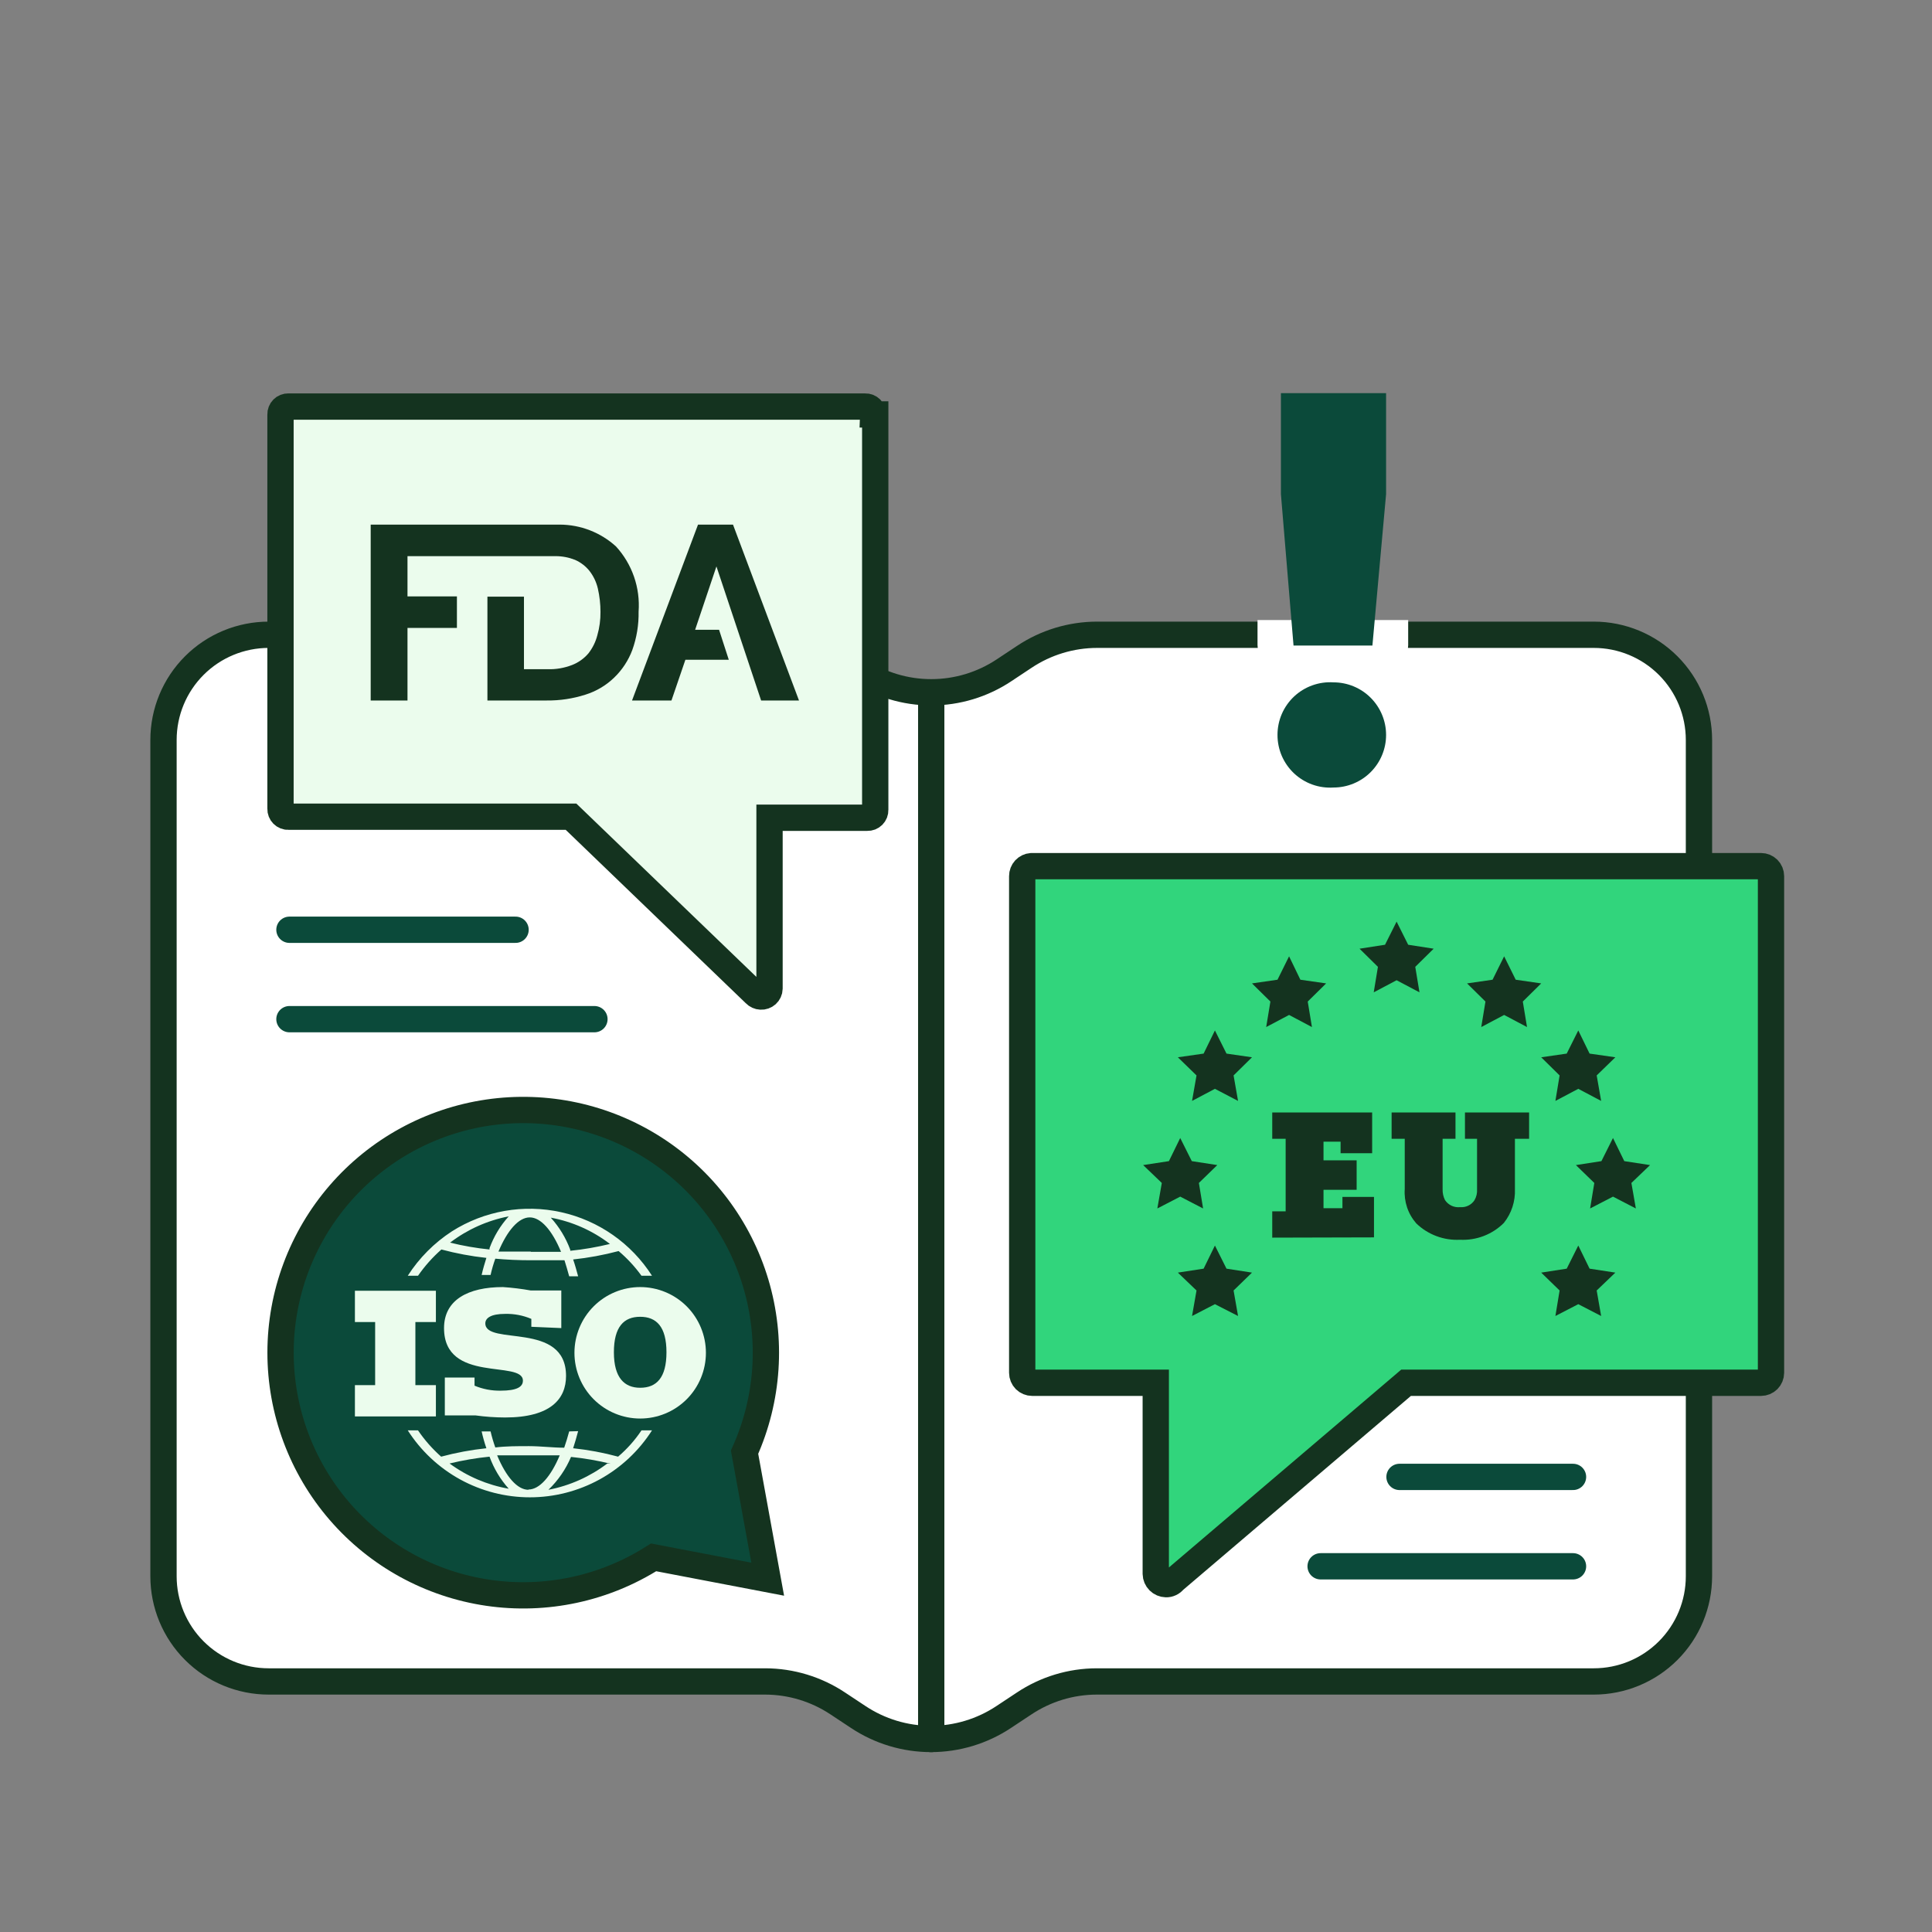
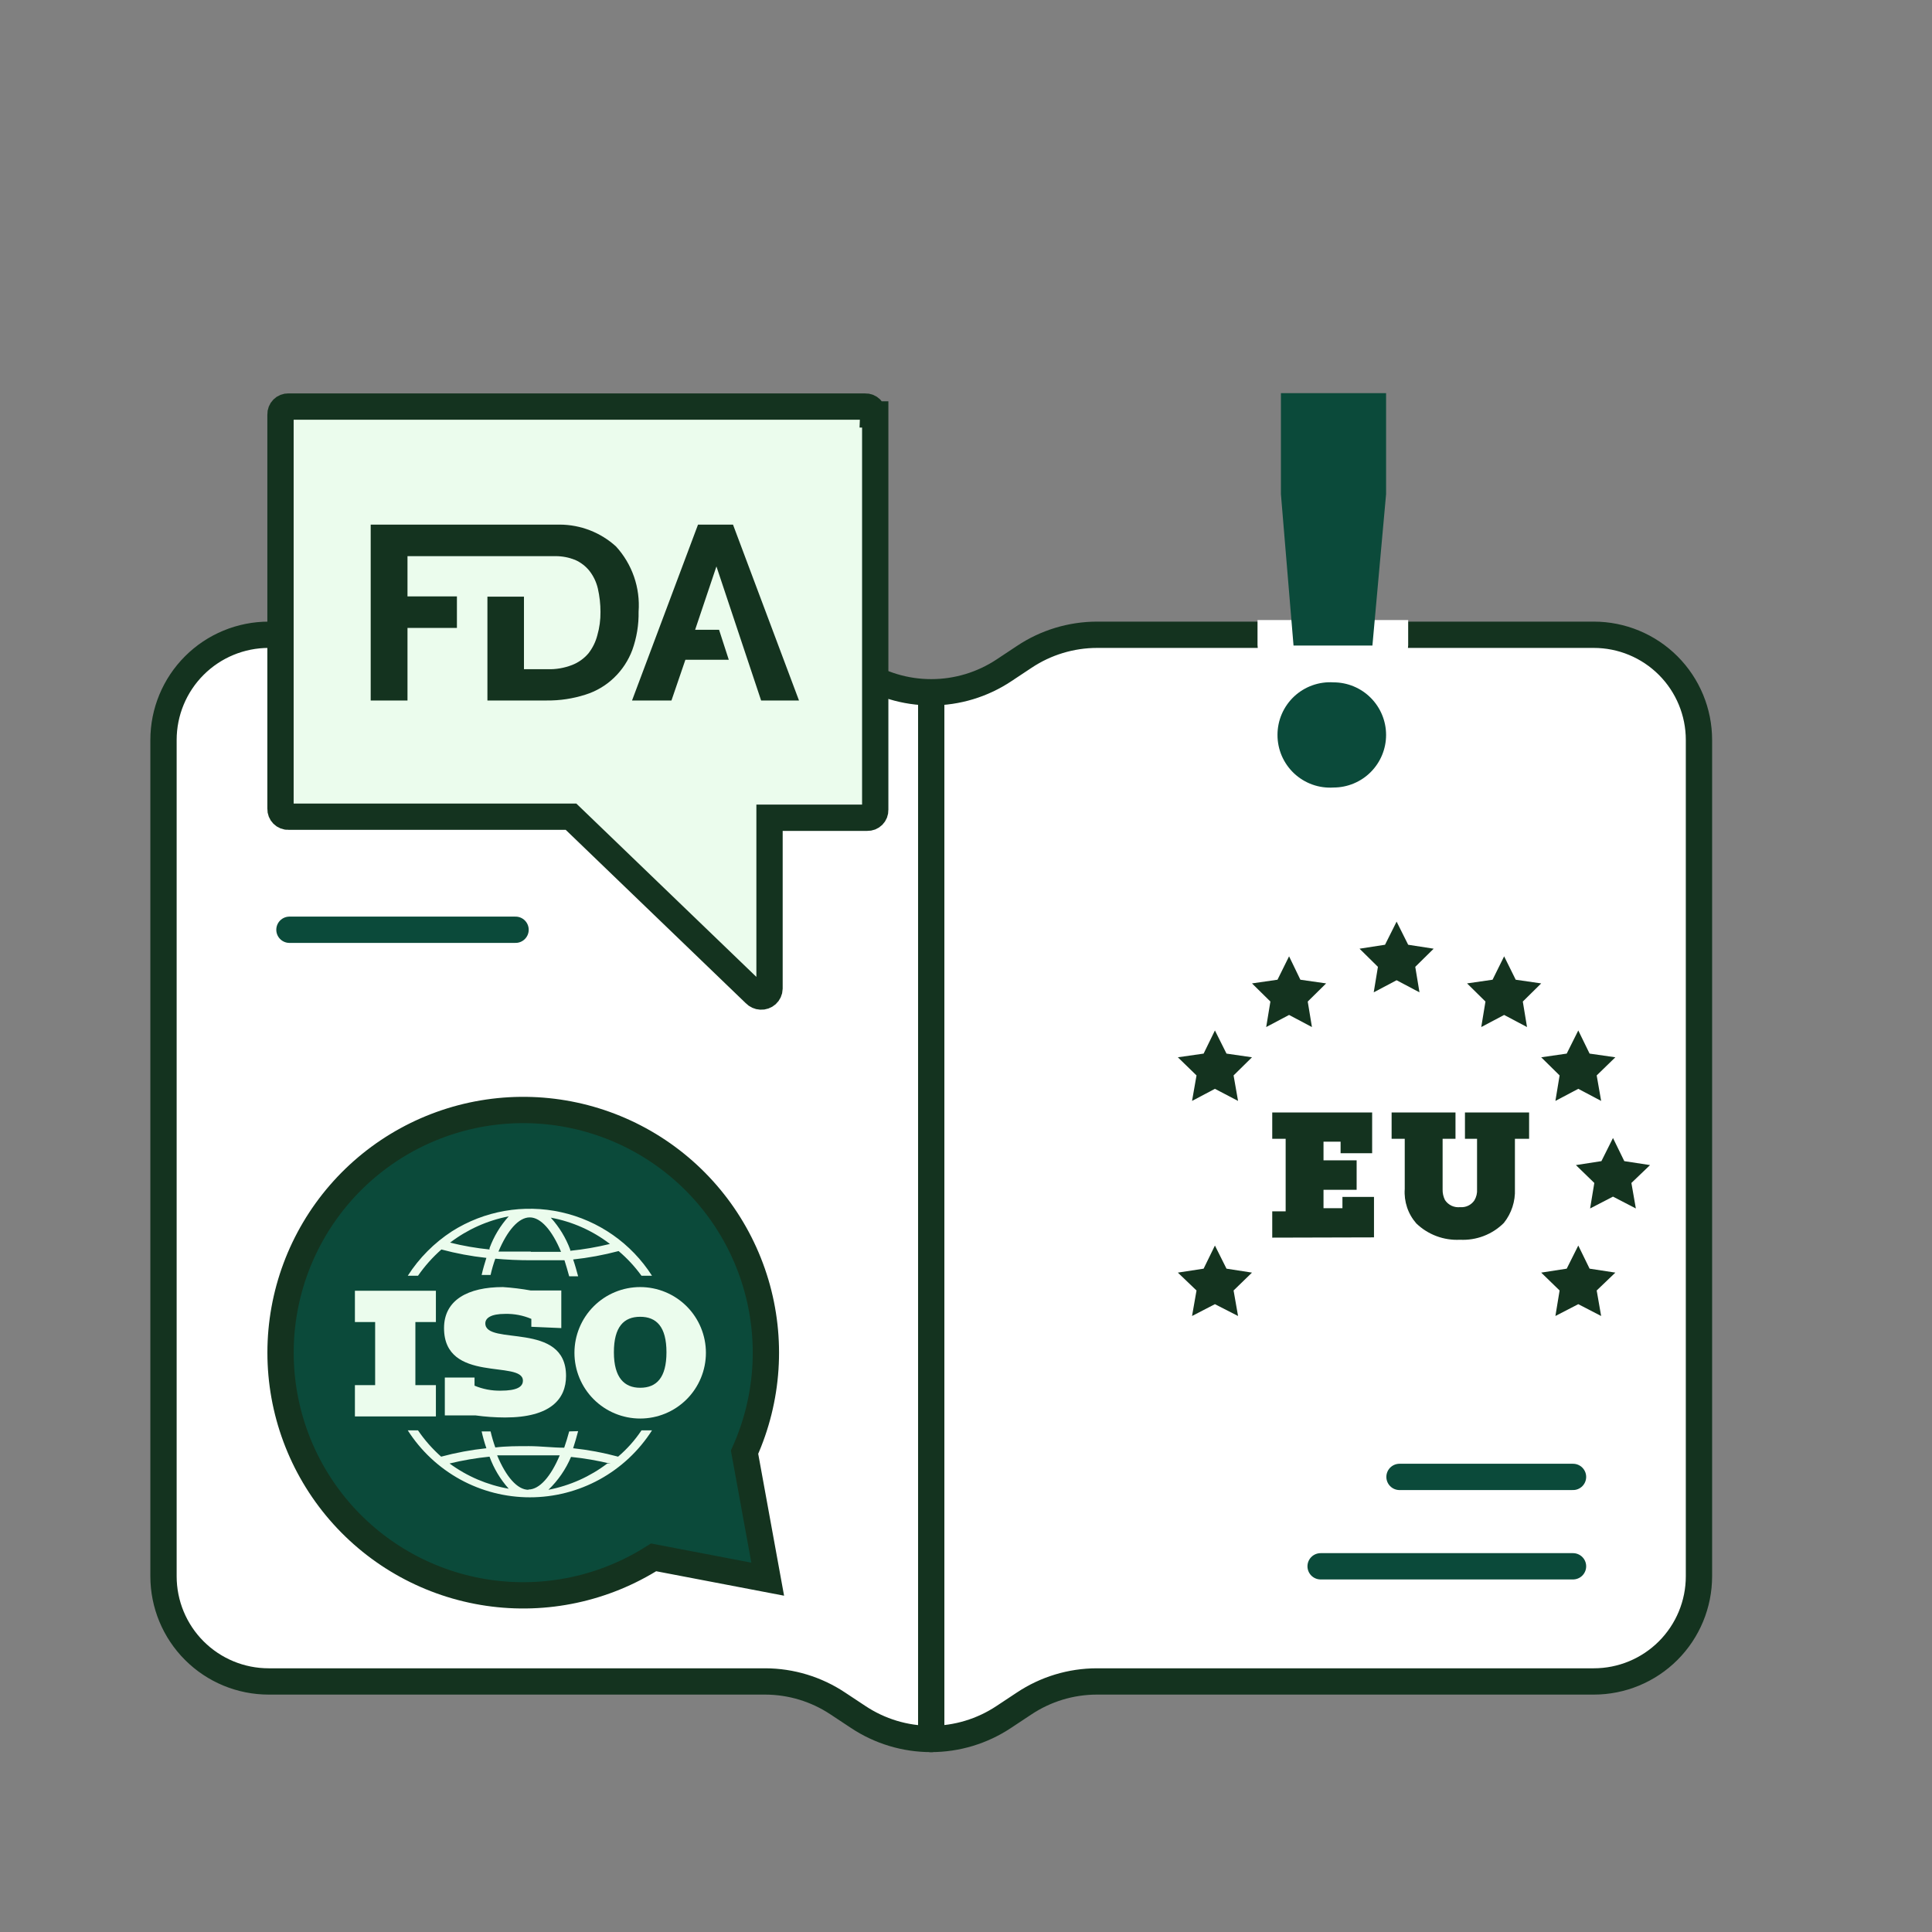
<svg xmlns="http://www.w3.org/2000/svg" width="108" height="108" viewBox="0 0 108 108" fill="none">
  <rect x="0" y="0" width="108" height="108" fill="#808080" stroke="none" />
  <path d="M89.094 93.994H61.316C59.867 93.995 58.45 94.425 57.245 95.229L56.113 95.978C54.907 96.781 53.49 97.209 52.042 97.209C50.593 97.209 49.177 96.781 47.971 95.978L46.839 95.229C45.637 94.428 44.227 93.998 42.782 93.994H15.019C13.46 93.994 11.964 93.375 10.862 92.272C9.759 91.17 9.14 89.674 9.14 88.115V41.363C9.14 39.804 9.759 38.308 10.862 37.206C11.964 36.103 13.46 35.484 15.019 35.484H42.782C44.231 35.485 45.648 35.914 46.854 36.718L47.985 37.468C49.191 38.271 50.608 38.699 52.056 38.699C53.505 38.699 54.922 38.271 56.128 37.468L57.259 36.718C58.461 35.917 59.872 35.488 61.316 35.484H89.094C90.653 35.484 92.148 36.103 93.251 37.206C94.353 38.308 94.973 39.804 94.973 41.363V88.115C94.973 89.674 94.353 91.17 93.251 92.272C92.148 93.375 90.653 93.994 89.094 93.994Z" fill="white" stroke="#14331F" stroke-width="1.47" stroke-linecap="round" stroke-linejoin="round" />
-   <path d="M16.18 56.972H33.229" stroke="#0B4A3A" stroke-width="1.47" stroke-linecap="round" stroke-linejoin="round" />
  <path d="M16.18 51.974H28.82" stroke="#0B4A3A" stroke-width="1.47" stroke-linecap="round" stroke-linejoin="round" />
  <path d="M73.823 87.557H87.933" stroke="#0B4A3A" stroke-width="1.47" stroke-linecap="round" stroke-linejoin="round" />
  <path d="M78.233 82.56H87.933" stroke="#0B4A3A" stroke-width="1.47" stroke-linecap="round" stroke-linejoin="round" />
  <path d="M52.056 38.717V97.213" stroke="#14331F" stroke-width="1.47" stroke-linecap="round" stroke-linejoin="round" />
  <path d="M74.543 46.522C74.966 46.448 75.4 46.467 75.814 46.578C76.228 46.69 76.613 46.891 76.941 47.166C77.27 47.442 77.534 47.787 77.715 48.176C77.896 48.564 77.99 48.988 77.99 49.417C77.99 49.846 77.896 50.27 77.715 50.659C77.534 51.047 77.27 51.392 76.941 51.668C76.613 51.944 76.228 52.144 75.814 52.256C75.4 52.367 74.966 52.386 74.543 52.312C74.121 52.386 73.687 52.367 73.273 52.256C72.859 52.144 72.474 51.944 72.145 51.668C71.817 51.392 71.553 51.047 71.372 50.659C71.191 50.27 71.097 49.846 71.097 49.417C71.097 48.988 71.191 48.564 71.372 48.176C71.553 47.787 71.817 47.442 72.145 47.166C72.474 46.891 72.859 46.69 73.273 46.578C73.687 46.467 74.121 46.448 74.543 46.522ZM70.296 34.66V36.057L70.972 44.538L71.075 45.875H71.824C71.097 46.438 70.563 47.214 70.299 48.095C70.034 48.976 70.052 49.918 70.349 50.788C70.646 51.659 71.208 52.414 71.956 52.95C72.705 53.485 73.602 53.773 74.521 53.773C75.441 53.773 76.338 53.485 77.086 52.95C77.835 52.414 78.397 51.659 78.694 50.788C78.991 49.918 79.009 48.976 78.744 48.095C78.48 47.214 77.946 46.438 77.218 45.875H77.909L78.012 44.538L78.718 36.072V34.66H70.296Z" fill="white" />
  <path d="M71.413 41.084C71.412 40.681 71.494 40.282 71.653 39.913C71.813 39.543 72.047 39.21 72.34 38.934C72.634 38.659 72.981 38.447 73.36 38.311C73.739 38.175 74.142 38.118 74.543 38.144C75.323 38.144 76.071 38.454 76.622 39.005C77.173 39.556 77.483 40.304 77.483 41.084C77.483 41.863 77.173 42.611 76.622 43.162C76.071 43.713 75.323 44.023 74.543 44.023C74.142 44.049 73.739 43.993 73.36 43.857C72.981 43.721 72.634 43.508 72.34 43.233C72.047 42.957 71.813 42.624 71.653 42.255C71.494 41.885 71.412 41.486 71.413 41.084V41.084ZM71.604 27.621V21.977H77.483V27.621L76.719 36.087H72.309L71.604 27.621Z" fill="#0B4A3A" />
  <path d="M42.915 88.277L41.621 81.178C42.957 78.207 43.179 74.855 42.247 71.733C41.315 68.612 39.291 65.93 36.545 64.178C33.798 62.426 30.513 61.721 27.29 62.191C24.067 62.662 21.12 64.276 18.989 66.74C16.858 69.204 15.684 72.352 15.683 75.61C15.682 78.867 16.853 82.016 18.982 84.482C21.111 86.947 24.057 88.564 27.28 89.037C30.503 89.51 33.788 88.807 36.536 87.057L42.915 88.277Z" fill="#0B4A3A" stroke="#14331F" stroke-width="1.47" stroke-miterlimit="10" />
  <path d="M31.818 80.017C31.73 80.34 31.642 80.634 31.539 80.928C30.907 80.928 30.231 80.84 29.569 80.84C28.908 80.84 28.291 80.84 27.688 80.914C27.583 80.62 27.494 80.321 27.424 80.017H26.924C26.995 80.335 27.083 80.649 27.189 80.958C26.335 81.048 25.489 81.205 24.66 81.428C24.17 80.994 23.735 80.5 23.367 79.958H22.794C23.526 81.105 24.535 82.049 25.728 82.704C26.921 83.358 28.26 83.701 29.621 83.701C30.982 83.701 32.32 83.358 33.514 82.704C34.707 82.049 35.716 81.105 36.448 79.958H35.86C35.494 80.507 35.054 81.001 34.552 81.428C33.728 81.205 32.888 81.048 32.039 80.958C32.142 80.649 32.23 80.326 32.318 80.002L31.818 80.017ZM25.131 81.81C25.866 81.632 26.612 81.504 27.365 81.428C27.605 82.089 27.969 82.697 28.438 83.221C27.241 83.012 26.11 82.529 25.131 81.81V81.81ZM29.54 83.28C28.923 83.28 28.291 82.56 27.791 81.355C28.35 81.355 28.923 81.355 29.496 81.355C30.069 81.355 30.701 81.355 31.289 81.355C30.789 82.545 30.157 83.265 29.54 83.265V83.28ZM33.949 81.81C32.98 82.547 31.853 83.05 30.657 83.28C31.198 82.759 31.628 82.134 31.921 81.443C32.669 81.519 33.41 81.646 34.14 81.825L33.949 81.81Z" fill="#EBFCED" />
  <path d="M31.377 74.241V72.139H29.672C29.157 72.046 28.637 71.983 28.114 71.948C26.16 71.948 24.822 72.668 24.822 74.241C24.822 77.357 29.231 76.005 29.231 77.18C29.231 77.533 28.879 77.739 27.997 77.739C27.493 77.75 26.992 77.655 26.527 77.46V77.004H24.866V79.121H26.571C27.122 79.197 27.676 79.236 28.232 79.238C30.789 79.238 31.642 78.195 31.642 76.916C31.642 73.829 27.13 75.255 27.13 73.977C27.13 73.683 27.438 73.447 28.232 73.447C28.736 73.434 29.237 73.529 29.702 73.727V74.168L31.377 74.241Z" fill="#EBFCED" />
  <path d="M19.84 77.43V79.179H24.367V77.43H23.22V73.903H24.367V72.154H19.84V73.903H20.971V77.43H19.84Z" fill="#EBFCED" />
  <path d="M35.86 71.316H36.448C35.292 69.506 33.465 68.228 31.369 67.763C29.272 67.297 27.076 67.682 25.263 68.832C24.273 69.475 23.431 70.322 22.794 71.316H23.367C23.742 70.775 24.181 70.281 24.675 69.847C25.5 70.068 26.34 70.225 27.189 70.317C27.1 70.611 26.997 70.934 26.924 71.272H27.424C27.492 70.963 27.581 70.659 27.688 70.361C28.335 70.42 28.996 70.449 29.672 70.449C30.304 70.449 30.936 70.449 31.554 70.449C31.642 70.728 31.73 71.022 31.818 71.346H32.318C32.23 71.022 32.142 70.699 32.039 70.405C32.897 70.314 33.747 70.156 34.581 69.935C35.062 70.342 35.491 70.805 35.86 71.316ZM27.365 69.847C26.622 69.772 25.885 69.644 25.16 69.464C26.124 68.728 27.246 68.225 28.438 67.995C27.969 68.513 27.605 69.117 27.365 69.773V69.847ZM29.672 69.964C29.055 69.964 28.452 69.964 27.864 69.964C28.364 68.773 28.996 68.053 29.613 68.053C30.231 68.053 30.863 68.773 31.363 69.979C30.804 69.979 30.245 69.979 29.672 69.979V69.964ZM31.877 69.861C31.633 69.199 31.263 68.591 30.789 68.068C31.992 68.29 33.126 68.793 34.096 69.538C33.366 69.716 32.625 69.844 31.877 69.92V69.861Z" fill="#EBFCED" />
  <path d="M35.786 71.948C34.812 71.948 33.877 72.335 33.188 73.024C32.499 73.713 32.112 74.648 32.112 75.623C32.112 76.597 32.499 77.532 33.188 78.221C33.877 78.91 34.812 79.297 35.786 79.297C36.761 79.297 37.696 78.91 38.385 78.221C39.074 77.532 39.461 76.597 39.461 75.623C39.461 74.648 39.074 73.713 38.385 73.024C37.696 72.335 36.761 71.948 35.786 71.948ZM35.786 77.577C34.905 77.577 34.317 77.019 34.317 75.593C34.317 74.168 34.875 73.609 35.786 73.609C36.698 73.609 37.256 74.168 37.256 75.593C37.256 77.019 36.698 77.577 35.786 77.577Z" fill="#EBFCED" />
  <path d="M48.808 23.167C48.81 23.109 48.8 23.051 48.779 22.996C48.758 22.942 48.725 22.892 48.684 22.851C48.642 22.81 48.593 22.777 48.538 22.756C48.484 22.734 48.426 22.724 48.367 22.727H16.121C16.063 22.724 16.005 22.734 15.95 22.756C15.896 22.777 15.846 22.81 15.805 22.851C15.764 22.892 15.731 22.942 15.71 22.996C15.688 23.051 15.678 23.109 15.68 23.167V45.214C15.678 45.272 15.688 45.33 15.71 45.385C15.731 45.439 15.764 45.489 15.805 45.53C15.846 45.571 15.896 45.604 15.95 45.625C16.005 45.647 16.063 45.657 16.121 45.654H31.921L42.209 55.56C42.294 55.65 42.41 55.703 42.532 55.708C42.594 55.712 42.655 55.703 42.712 55.683C42.77 55.663 42.823 55.631 42.869 55.59C42.914 55.549 42.95 55.499 42.976 55.443C43.002 55.388 43.016 55.328 43.017 55.267V45.713H48.485C48.543 45.715 48.602 45.705 48.656 45.684C48.711 45.662 48.76 45.63 48.801 45.589C48.843 45.547 48.875 45.498 48.897 45.443C48.918 45.389 48.928 45.331 48.926 45.272V23.167H48.808Z" fill="#EBFCED" stroke="#14331F" stroke-width="1.47" stroke-miterlimit="10" />
  <path fill-rule="evenodd" clip-rule="evenodd" d="M42.547 39.158L40.049 31.663L38.858 35.205H40.196L40.739 36.88H38.314L37.535 39.158H35.331L39.02 29.326H40.975L44.664 39.158H42.547ZM32.715 38.835C32.021 39.056 31.297 39.165 30.569 39.158H27.247V33.353H29.29V37.409H30.613C31.08 37.423 31.544 37.343 31.98 37.174C32.332 37.037 32.645 36.815 32.891 36.527C33.126 36.227 33.296 35.882 33.391 35.513C33.513 35.088 33.572 34.648 33.567 34.205C33.567 33.765 33.518 33.326 33.42 32.897C33.336 32.539 33.176 32.203 32.95 31.912C32.734 31.644 32.457 31.432 32.141 31.295C31.8 31.16 31.436 31.09 31.069 31.089H22.779V33.338H25.542V35.102H22.779V39.158H20.722V29.326H31.289C32.452 29.329 33.573 29.764 34.434 30.546C34.882 31.035 35.224 31.611 35.442 32.238C35.659 32.864 35.746 33.529 35.698 34.191C35.712 34.921 35.592 35.648 35.346 36.336C35.127 36.92 34.781 37.448 34.331 37.88C33.875 38.321 33.321 38.648 32.715 38.835Z" fill="#14331F" />
-   <path d="M57.142 48.976V76.74C57.142 76.888 57.201 77.03 57.305 77.135C57.41 77.239 57.552 77.298 57.7 77.298H64.608V87.983C64.612 88.134 64.673 88.278 64.78 88.384C64.887 88.491 65.03 88.552 65.181 88.556C65.266 88.559 65.35 88.541 65.426 88.505C65.503 88.47 65.57 88.417 65.622 88.35L78.6 77.298H98.442C98.59 77.298 98.732 77.239 98.837 77.135C98.941 77.03 99 76.888 99 76.74V76.74V48.976C99 48.828 98.941 48.686 98.837 48.581C98.732 48.477 98.59 48.418 98.442 48.418H57.656C57.516 48.429 57.385 48.492 57.289 48.596C57.194 48.7 57.141 48.835 57.142 48.976Z" fill="#31D57C" stroke="#14331F" stroke-width="1.47" stroke-miterlimit="10" />
  <path d="M78.071 51.519L78.718 52.812L80.143 53.033L79.114 54.047L79.35 55.472L78.071 54.796L76.792 55.472L77.027 54.047L75.999 53.033L77.424 52.812L78.071 51.519Z" fill="#14331F" />
  <path d="M84.082 53.459L84.729 54.767L86.154 54.973L85.126 55.987L85.361 57.413L84.082 56.736L82.803 57.413L83.038 55.987L82.01 54.973L83.435 54.767L84.082 53.459Z" fill="#14331F" />
  <path d="M88.227 57.603L88.859 58.897L90.299 59.103L89.256 60.117L89.505 61.542L88.227 60.866L86.948 61.542L87.183 60.117L86.154 59.103L87.58 58.897L88.227 57.603Z" fill="#14331F" />
  <path d="M90.167 63.615L90.799 64.908L92.239 65.129L91.196 66.128L91.445 67.554L90.167 66.892L88.888 67.554L89.123 66.128L88.094 65.129L89.52 64.908L90.167 63.615Z" fill="#14331F" />
  <path d="M88.227 69.626L88.859 70.919L90.299 71.14L89.256 72.139L89.505 73.565L88.227 72.904L86.948 73.565L87.183 72.139L86.154 71.14L87.58 70.919L88.227 69.626Z" fill="#14331F" />
  <path d="M67.915 69.626L68.562 70.919L69.987 71.14L68.958 72.139L69.208 73.565L67.915 72.904L66.636 73.565L66.886 72.139L65.843 71.14L67.283 70.919L67.915 69.626Z" fill="#14331F" />
-   <path d="M65.975 63.615L66.622 64.908L68.047 65.129L67.018 66.128L67.254 67.554L65.975 66.892L64.696 67.554L64.946 66.128L63.903 65.129L65.343 64.908L65.975 63.615Z" fill="#14331F" />
  <path d="M67.915 57.603L68.562 58.897L69.987 59.103L68.958 60.117L69.208 61.542L67.915 60.866L66.636 61.542L66.886 60.117L65.843 59.103L67.283 58.897L67.915 57.603Z" fill="#14331F" />
  <path d="M72.06 53.459L72.692 54.767L74.132 54.973L73.103 55.987L73.338 57.413L72.06 56.736L70.781 57.413L71.016 55.987L69.987 54.973L71.413 54.767L72.06 53.459Z" fill="#14331F" />
  <path d="M71.119 69.185V67.715H71.869V63.659H71.119V62.189H76.704V64.467H74.94V63.821H73.985V64.864H75.837V66.51H73.985V67.539H75.043V66.907H76.807V69.17L71.119 69.185Z" fill="#14331F" />
  <path d="M78.526 63.659H77.792V62.189H81.363V63.659H80.643V66.481C80.636 66.689 80.682 66.897 80.775 67.083C80.867 67.222 80.995 67.332 81.145 67.403C81.296 67.472 81.463 67.499 81.628 67.48C81.782 67.493 81.937 67.465 82.077 67.397C82.216 67.33 82.335 67.227 82.421 67.098C82.531 66.912 82.583 66.697 82.568 66.481V63.659H81.892V62.189H85.478V63.659H84.685V66.466C84.714 67.152 84.495 67.825 84.067 68.362C83.747 68.682 83.363 68.931 82.94 69.093C82.517 69.255 82.065 69.326 81.613 69.303C81.165 69.326 80.718 69.257 80.299 69.1C79.879 68.943 79.496 68.702 79.173 68.391C78.943 68.129 78.767 67.824 78.656 67.494C78.546 67.163 78.501 66.814 78.526 66.466V63.659Z" fill="#14331F" />
</svg>